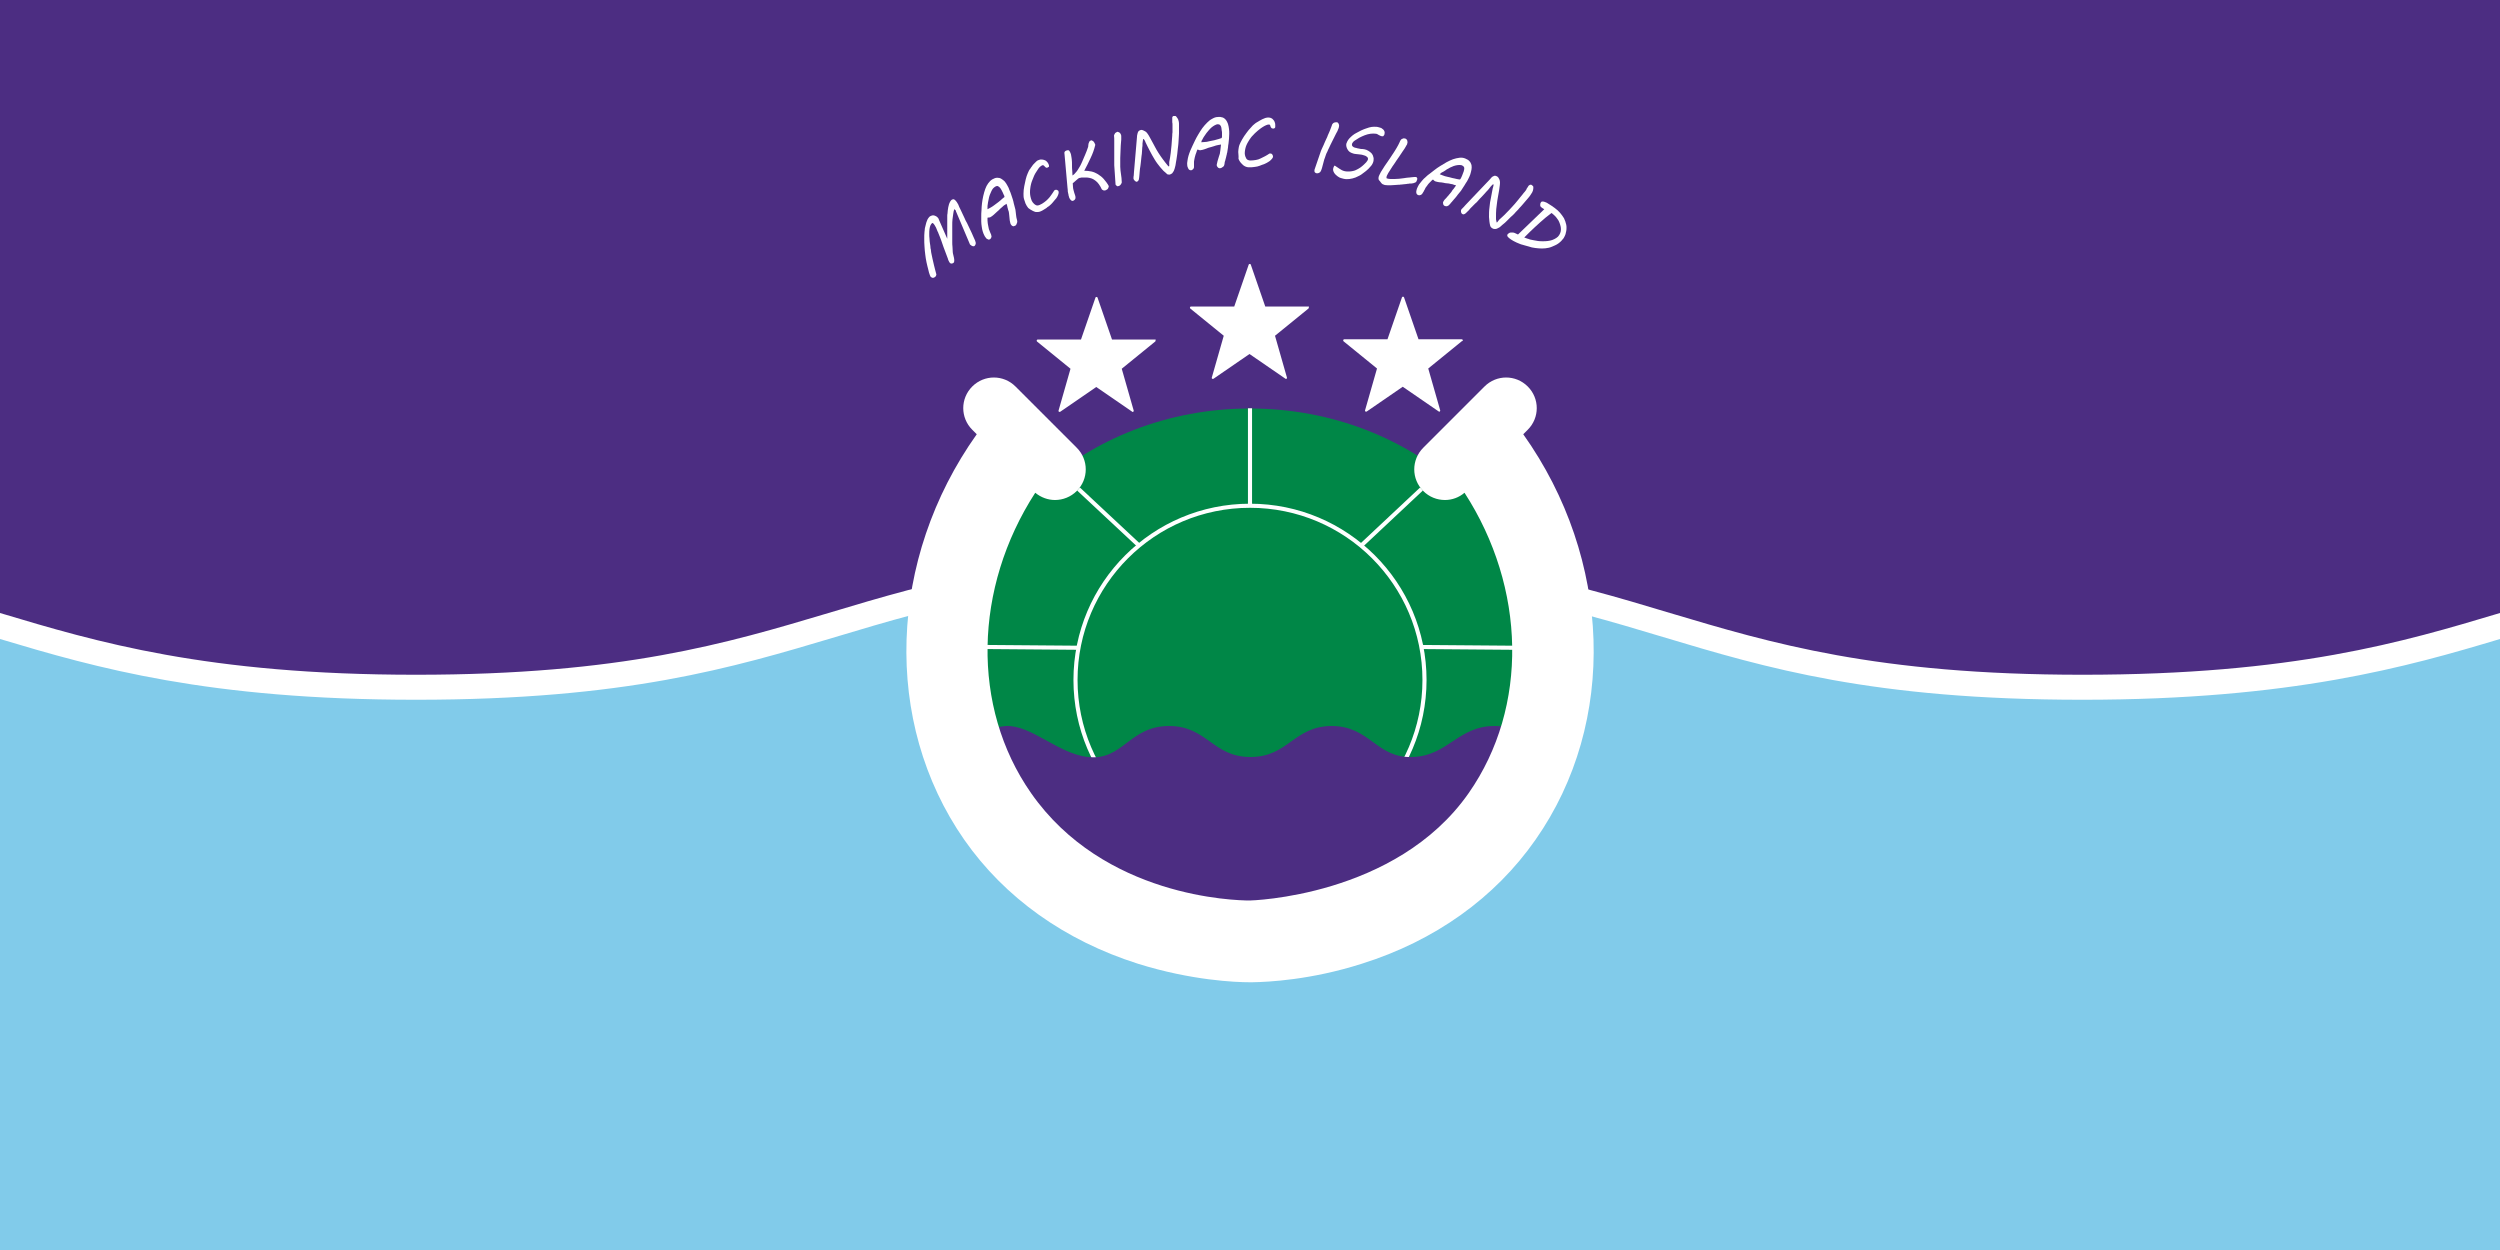
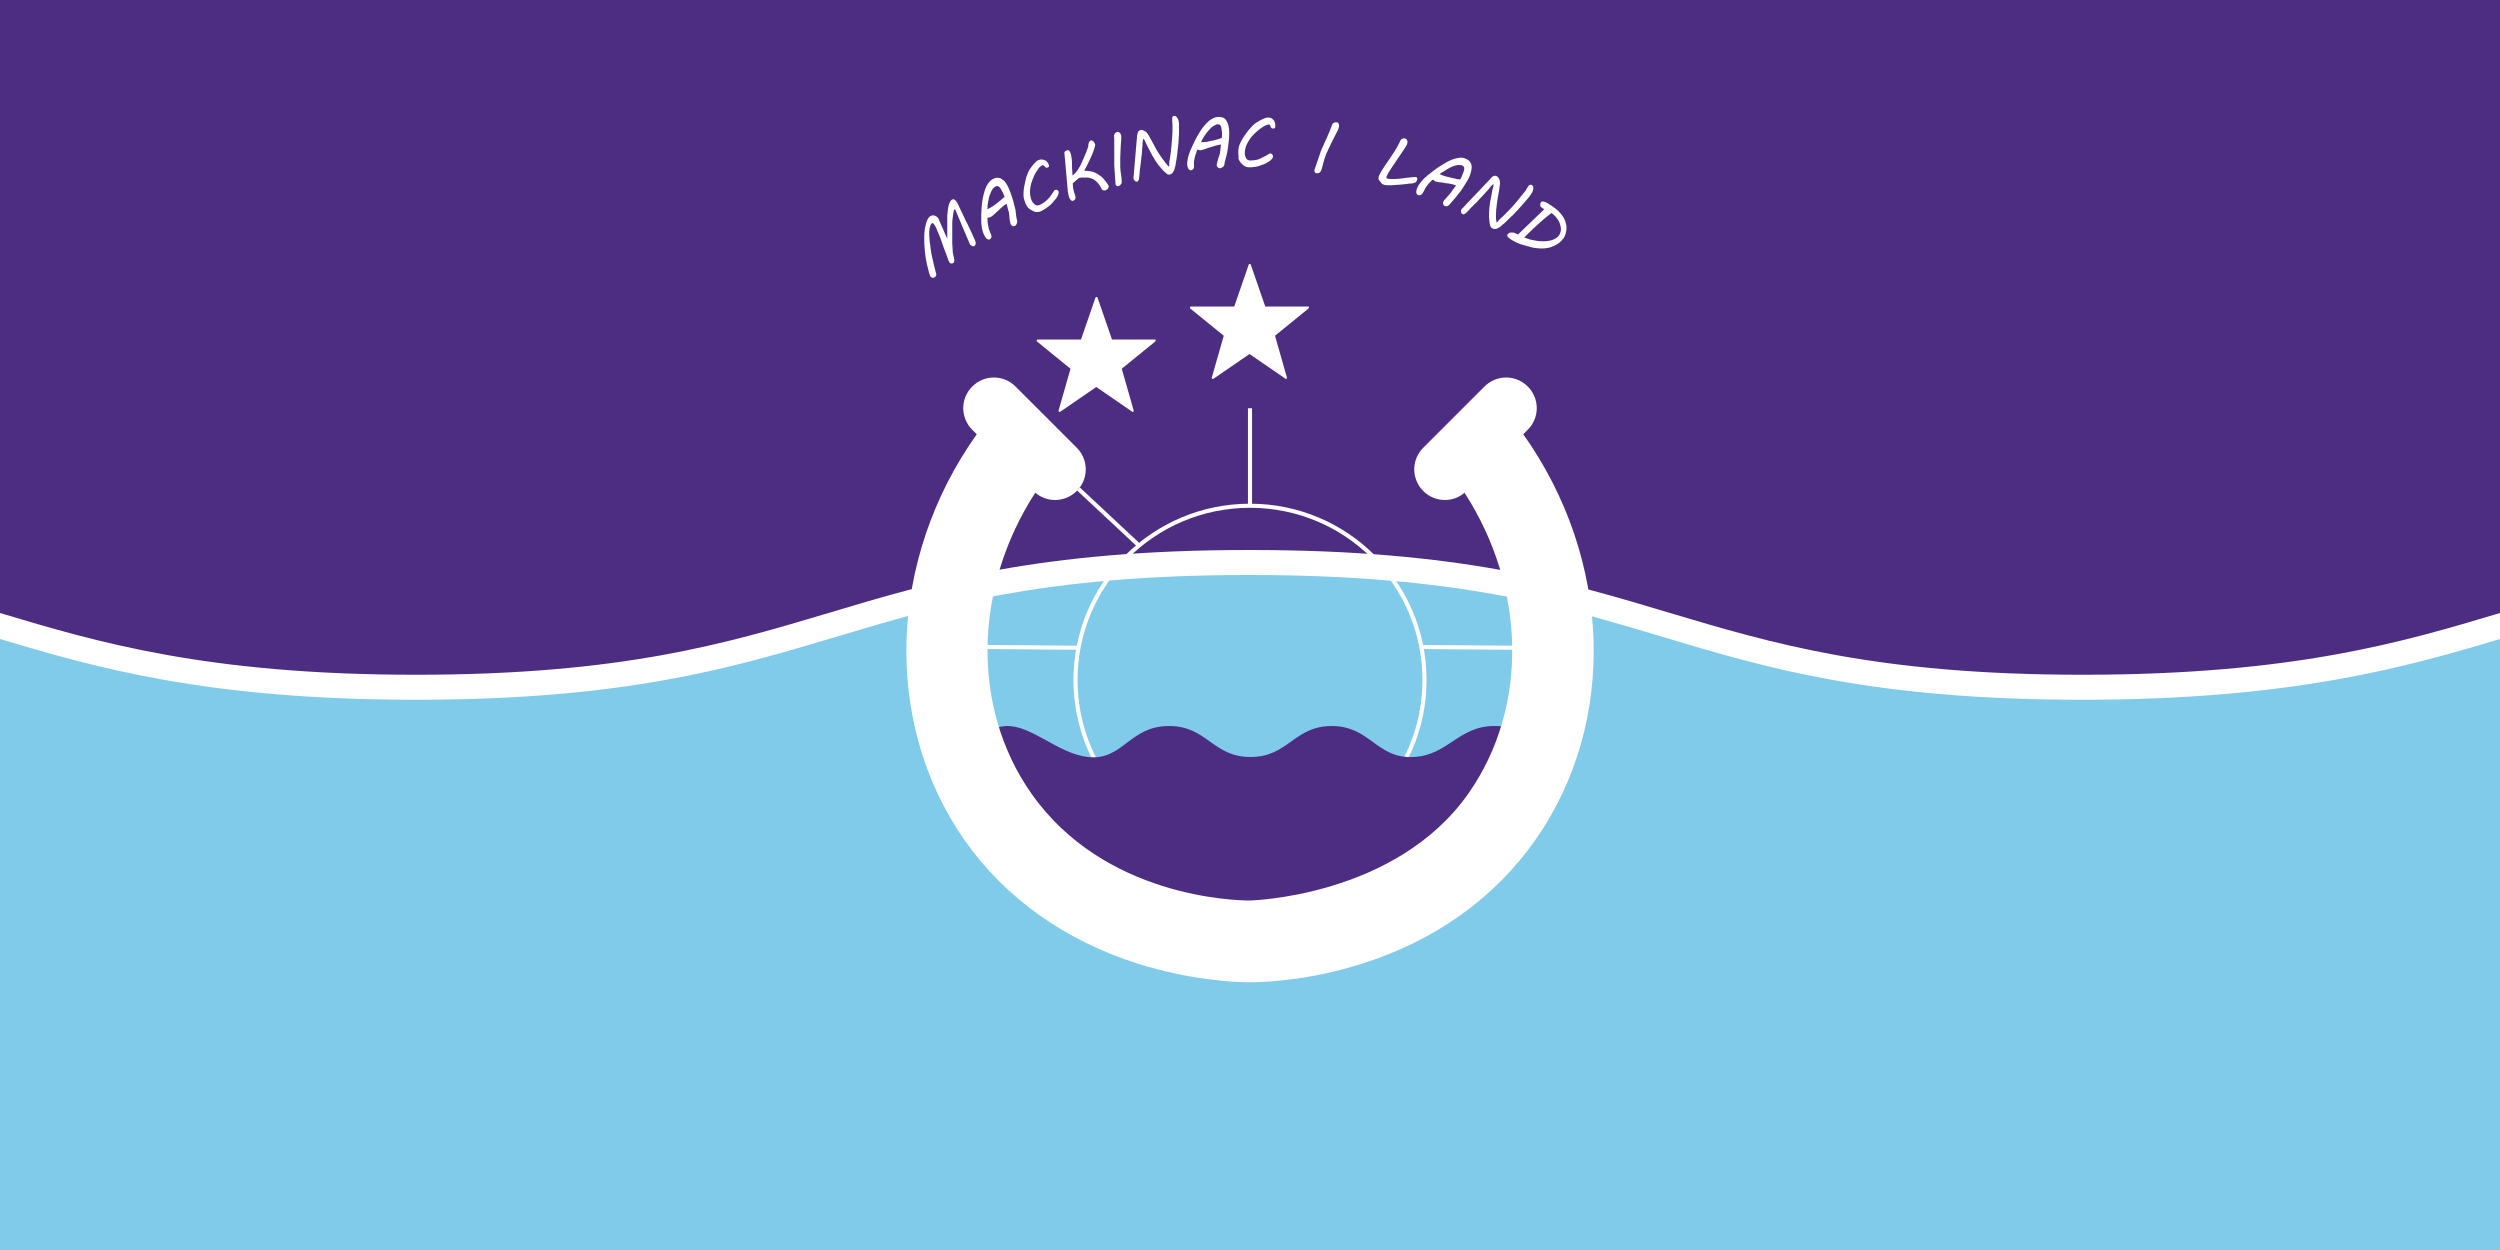
<svg xmlns="http://www.w3.org/2000/svg" version="1.1" id="Layer_1" x="0px" y="0px" viewBox="0 0 1000 500" style="enable-background:new 0 0 1000 500;" xml:space="preserve">
  <style type="text/css">
	.st0{fill:#4C2D82;}
	.st1{fill:#81CBEA;}
	.st2{fill:#FFFFFF;}
	.st3{fill:#008747;}
	.st4{fill:none;stroke:#FFFFFF;stroke-width:1.641;stroke-miterlimit:10;}
</style>
  <rect class="st0" width="1000" height="500" />
  <path class="st1" d="M1000,249.9c-40.9,12.3-83.8,25-167,25S707.6,262.2,666.6,250c-41-12.3-83.3-25-166.6-25l0,0  c-0.1,0-0.2,0-0.3,0l0,0l0,0c-0.1,0-0.2,0-0.3,0l0,0c-83.3,0-125.6,12.7-166.6,25c-40.9,12.3-83.2,24.9-166.4,24.9S41,262.2,0,250  v250h1000C1000,500,1000.1,249.9,1000,249.9z" />
  <path class="st2" d="M1000,245.2c-38.7,11.6-82.6,24.7-167,24.7c-82.5,0-124.4-12.6-165-24.7c-41.2-12.4-84-25.2-168-25.2h-0.3h-0.3  c-84,0-126.7,12.8-168,25.2c-40.6,12.1-82.5,24.7-165,24.7c-83.8,0-127.7-13.1-166.4-24.7v10.4c38.7,11.6,83.2,24.3,166.4,24.3  c83.9,0,126.6-12.8,167.8-25.1c40.6-12.2,82.6-24.8,165.2-24.8h0.3h0.3c82.5,0,124.6,12.6,165.2,24.8  c41.3,12.4,83.9,25.1,167.8,25.1c83.7,0,130-13.2,167-24.3V245.2z" />
  <g>
    <g>
      <g>
        <g>
-           <ellipse class="st3" cx="500" cy="272" rx="119" ry="108.6" />
          <ellipse class="st4" cx="500" cy="272" rx="69.8" ry="69.7" />
          <line class="st4" x1="394.8" y1="258.8" x2="431.4" y2="259.1" />
          <line class="st4" x1="568.6" y1="258.8" x2="605.3" y2="259.1" />
          <line class="st4" x1="455.6" y1="218.2" x2="431.4" y2="195.6" />
-           <line class="st4" x1="544.5" y1="218.2" x2="568.6" y2="195.6" />
          <line class="st4" x1="500" y1="202.3" x2="500" y2="163.3" />
        </g>
        <path class="st0" d="M489.1,370.4c3.8-2,7.6-4.2,11.2-6.7c3.9,2.6,7.9,5,12,7.1c45.7-3.5,85.8-32.3,105-73.4     c-4.4-3.2-11.1-7-19.3-7c-14.7-0.1-18.7,11.8-32.7,12.4c-14.8,0.7-17.1-12.4-32.7-12.4c-15.1,0.1-17.3,12.4-32.4,12.4     s-17.3-12.3-32.4-12.4c-16.2-0.1-18.5,14-32.7,12.4c-12-1.4-22.5-12.8-32.7-12.4c-4.4,0.2-13.9,3.7-15.5,4.6     C405.5,336.6,444.6,365.4,489.1,370.4z" />
        <path class="st2" d="M609.3,173.7l1.8-1.8c4.8-4.8,4.8-12.5,0-17.3s-12.5-4.8-17.3,0l-24.5,24.5c-4.8,4.8-4.8,12.5,0,17.3     c2.4,2.4,5.5,3.6,8.7,3.6c2.8,0,5.6-1,7.8-2.9c24.6,38,25.7,85.7,1.7,120.1c-29.1,41.7-87.6,43-87.6,43c-6,0-58.4-1.3-87.5-43     c-24-34.4-22.9-82.1,1.7-120.1c2.3,1.9,5.1,2.9,7.9,2.9c3.1,0,6.3-1.2,8.7-3.6c4.8-4.8,4.8-12.5,0-17.3l-24.5-24.5     c-4.8-4.8-12.5-4.8-17.3,0s-4.8,12.5,0,17.3l1.8,1.8c-35.4,49.8-37.8,115.1-5,162.2c16.2,23.2,40.2,40.3,69.5,49.6     c21.4,6.7,39.2,7.4,44.5,7.4l0,0h0.1c0.1,0,0.1,0,0.2,0l0,0l0,0l0,0h0.1h0.9l0,0c6.2-0.1,23.3-0.9,43.7-7.4     c29.3-9.2,53.3-26.4,69.5-49.6C647.2,288.8,644.7,223.5,609.3,173.7z" />
      </g>
      <path class="st2" d="M462.1,135.8h-17.3L439,119c-0.1-0.3-0.7-0.3-0.8,0l-5.8,16.8h-17.3c-0.2,0-0.3,0.1-0.4,0.3s0,0.3,0.1,0.5    l13.4,10.9l-4.8,16.8c0,0.2,0,0.3,0.2,0.4c0.1,0.1,0.3,0.1,0.5,0l14.4-9.9l14.4,9.9c0.1,0,0.2,0.1,0.2,0.1c0.1,0,0.2,0,0.2-0.1    c0.1-0.1,0.2-0.3,0.2-0.4l-4.8-16.8l13.4-10.9c0.1-0.1,0.2-0.3,0.1-0.5C462.4,135.9,462.3,135.8,462.1,135.8z" />
      <path class="st2" d="M523.4,122.6h-17.3l-5.8-16.8c-0.1-0.3-0.7-0.3-0.8,0l-5.8,16.8h-17.3c-0.2,0-0.3,0.1-0.4,0.3    c-0.1,0.2,0,0.3,0.1,0.5l13.4,10.9l-4.8,16.8c0,0.2,0,0.3,0.2,0.4c0.1,0.1,0.3,0.1,0.5,0l14.4-9.9l14.4,9.9c0.1,0,0.2,0.1,0.2,0.1    c0.1,0,0.2,0,0.2-0.1c0.1-0.1,0.2-0.3,0.2-0.4l-4.8-16.8l13.4-10.9c0.1-0.1,0.2-0.3,0.1-0.5C523.7,122.7,523.6,122.6,523.4,122.6z    " />
-       <path class="st2" d="M585.1,136c-0.1-0.2-0.2-0.3-0.4-0.3h-17.3l-5.8-16.8c-0.1-0.3-0.7-0.3-0.8,0l-5.8,16.8h-17.3    c-0.2,0-0.3,0.1-0.4,0.3c-0.1,0.2,0,0.3,0.1,0.5l13.4,10.9l-4.8,16.8c0,0.2,0,0.3,0.2,0.4c0.1,0.1,0.3,0.1,0.5,0l14.4-9.9    l14.4,9.9c0.1,0,0.2,0.1,0.2,0.1c0.1,0,0.2,0,0.2-0.1c0.1-0.1,0.2-0.3,0.2-0.4l-4.8-16.8l13.4-10.9    C585.1,136.4,585.2,136.2,585.1,136z" />
    </g>
    <g>
      <path class="st2" d="M372,110.2c-0.3-0.7-0.5-1.5-0.7-2.4s-0.5-1.8-0.7-2.9c-0.2-1-0.4-2.1-0.5-3.1c-0.1-1.1-0.3-2.2-0.3-3.2    c-0.1-1.1-0.1-2.1-0.1-3.1s0-1.9,0.1-2.8c0-0.2,0.1-0.5,0.1-0.9s0.1-0.7,0.2-1.1s0.2-0.8,0.3-1.2c0.1-0.4,0.2-0.8,0.4-1.2    c0.1-0.4,0.3-0.7,0.5-1s0.4-0.5,0.6-0.7c0.3-0.2,0.6-0.3,0.9-0.4s0.6-0.1,0.9,0s0.6,0.2,0.9,0.4c0.3,0.2,0.5,0.4,0.7,0.7    c0.1,0.1,0.2,0.3,0.2,0.4s0.1,0.3,0.2,0.5l3.2,7.3c0-0.3,0-0.6,0-1.1c0-0.4,0-0.9,0-1.5s0-1.1,0-1.7s0-1.2,0-1.7    c0-0.6,0-1.1,0-1.6s0-0.9,0-1.1v-0.4c0-0.3,0-0.6,0.1-1c0-0.4,0.1-0.8,0.1-1.2c0.1-0.4,0.1-0.9,0.2-1.3s0.2-0.9,0.3-1.2    c0.1-0.4,0.3-0.7,0.5-1.1c0.2-0.3,0.4-0.6,0.6-0.7s0.4-0.2,0.5-0.2c0.2,0,0.4,0,0.5,0.1c0.2,0.1,0.3,0.2,0.5,0.4    c0.2,0.2,0.3,0.4,0.5,0.6c0.2,0.3,0.4,0.7,0.6,1c0.2,0.4,0.3,0.7,0.4,1c0.1,0.2,0.3,0.6,0.5,1s0.5,1,0.7,1.5    c0.3,0.6,0.6,1.2,0.9,1.9c0.3,0.7,0.6,1.4,1,2c0.3,0.7,0.7,1.4,1,2.1s0.6,1.3,0.9,1.9s0.5,1.1,0.7,1.6s0.4,0.8,0.5,1.1    c0.1,0.1,0.1,0.3,0.2,0.5s0.1,0.5,0.2,0.7c0,0.2,0,0.5-0.1,0.7s-0.2,0.4-0.4,0.6c-0.1,0.1-0.3,0.1-0.4,0.1c-0.2,0-0.3,0-0.5-0.1    s-0.3-0.1-0.5-0.3c-0.1-0.1-0.3-0.2-0.4-0.3l-5.5-13c-0.1-0.1-0.1-0.2-0.1-0.3c0-0.1-0.1-0.2-0.1-0.3c-0.1-0.1-0.1-0.2-0.2-0.2    c-0.1-0.1-0.1-0.1-0.2-0.2s-0.1-0.1-0.2-0.1c-0.2,0.5-0.3,1.1-0.4,1.8c-0.1,0.7-0.2,1.4-0.3,2.2c-0.1,0.8-0.1,1.6-0.1,2.4    s0,1.7,0,2.5c0,0.6,0,1.3,0,2s0,1.4,0,2.1s0,1.4,0.1,2.1c0,0.7,0.1,1.4,0.1,2c0,0.3,0.1,0.7,0.2,1.1s0.2,0.9,0.3,1.3    c0.1,0.4,0.1,0.8,0.1,1.2c0,0.4-0.1,0.6-0.4,0.8c-0.2,0.1-0.3,0.2-0.5,0.2s-0.3,0-0.4,0s-0.3-0.1-0.4-0.2s-0.2-0.2-0.3-0.4    c-0.1-0.2-0.2-0.4-0.3-0.6c-0.1-0.2-0.2-0.4-0.2-0.6c-0.3-0.8-0.6-1.6-0.9-2.4s-0.6-1.6-0.9-2.4s-0.6-1.7-0.9-2.6    s-0.7-1.8-1.1-2.8c-0.1-0.3-0.2-0.6-0.4-0.9c-0.1-0.3-0.3-0.7-0.4-1s-0.3-0.7-0.5-1s-0.3-0.6-0.5-0.8c-0.1-0.2-0.3-0.3-0.4-0.4    s-0.2-0.1-0.3-0.1c-0.3,0.2-0.5,0.5-0.7,0.9s-0.3,0.9-0.4,1.5s-0.1,1.2-0.1,1.9c0,0.7,0,1.3,0.1,2c0,0.7,0.1,1.3,0.2,2    c0.1,0.6,0.2,1.2,0.2,1.7c0,0.1,0,0.2,0.1,0.4c0,0.2,0.1,0.4,0.1,0.8c0,0.3,0.1,0.7,0.2,1.2s0.2,1.1,0.4,1.9    c0.2,0.7,0.4,1.6,0.6,2.6s0.6,2.2,0.9,3.5c0.1,0.2,0,0.5-0.1,0.7s-0.2,0.4-0.4,0.5c-0.4,0.3-0.8,0.4-1.1,0.3    c-0.3-0.1-0.6-0.3-0.8-0.6C372.2,110.5,372.1,110.4,372,110.2z" />
      <path class="st2" d="M406,90.3c-0.2,0.1-0.3,0.1-0.5,0.2c-0.2,0-0.3,0-0.5-0.1c-0.1-0.1-0.3-0.1-0.4-0.3c-0.1-0.1-0.2-0.2-0.3-0.4    c-0.1-0.1-0.1-0.3-0.2-0.6c-0.1-0.3-0.1-0.5-0.2-0.9c0-0.3-0.1-0.7-0.1-1c0-0.4-0.1-0.7-0.1-1s-0.1-0.6-0.1-0.9s-0.1-0.5-0.1-0.6    c0-0.2-0.1-0.4-0.2-0.6s-0.1-0.5-0.2-0.8s-0.2-0.6-0.2-0.9c-0.1-0.3-0.2-0.6-0.3-0.9c-0.1,0.1-0.2,0.2-0.4,0.3    c-0.2,0.1-0.3,0.2-0.5,0.3c-0.3,0.2-0.5,0.4-0.7,0.6s-0.5,0.4-0.7,0.6s-0.5,0.4-0.7,0.7c-0.3,0.2-0.5,0.5-0.8,0.7    c-0.4,0.4-0.9,0.8-1.3,1.2c-0.4,0.4-0.9,0.7-1.4,1c-0.2,0.1-0.3,0.1-0.5,0.1s-0.4,0-0.6,0.1c0,0.4,0,0.7,0,1.1s0.1,0.8,0.1,1.1    c0.1,0.4,0.1,0.8,0.2,1.1c0.1,0.4,0.1,0.7,0.2,1c0,0.2,0.1,0.4,0.2,0.6s0.2,0.5,0.3,0.8c0.1,0.3,0.2,0.5,0.3,0.7    c0.1,0.2,0.2,0.4,0.2,0.6c0,0.1,0.1,0.3,0.1,0.4c0,0.2,0,0.3-0.1,0.5s-0.1,0.3-0.2,0.4s-0.2,0.2-0.3,0.3c-0.2,0.1-0.5,0.2-0.7,0.1    s-0.4-0.2-0.6-0.3c-0.2-0.2-0.4-0.3-0.5-0.6c-0.2-0.2-0.3-0.4-0.4-0.6c-0.3-0.5-0.5-1.1-0.7-1.7s-0.3-1.2-0.4-1.9    s-0.2-1.4-0.2-2.1s0-1.4,0-2.2c0-0.6,0-1.4,0.1-2.3c0-0.9,0.1-1.8,0.2-2.8s0.3-1.9,0.5-2.9s0.5-1.9,0.8-2.8s0.7-1.6,1.2-2.3    c0.5-0.7,1-1.2,1.7-1.6s1.3-0.6,1.9-0.6s1.1,0.1,1.6,0.4s1,0.7,1.4,1.1c0.4,0.5,0.8,1.1,1.1,1.7c0.3,0.5,0.6,1.1,0.8,1.8    c0.3,0.6,0.5,1.2,0.7,1.8c0.2,0.6,0.4,1.2,0.6,1.8c0.2,0.6,0.3,1.1,0.4,1.6l0.5,1.9c0,0.1,0,0.2,0.1,0.3c0,0.2,0.1,0.4,0.1,0.6    s0.1,0.5,0.1,0.8s0.1,0.6,0.1,0.9s0.1,0.5,0.1,0.8c0,0.2,0.1,0.4,0.1,0.6l0,0c0.1,0.2,0.1,0.5,0.2,0.8s0.1,0.5,0.1,0.7    s-0.1,0.5-0.2,0.7C406.5,90,406.3,90.2,406,90.3z M398.2,74.6c-0.4,0.2-0.7,0.5-1,0.8c-0.3,0.4-0.5,0.7-0.7,1.2    c-0.2,0.4-0.4,0.9-0.6,1.4s-0.3,1-0.4,1.5s-0.2,1-0.3,1.5c-0.1,0.5-0.1,0.9-0.2,1.4c0,0.1,0,0.2,0,0.3c0,0.1,0,0.2,0,0.3    c0,0.1,0,0.3,0,0.4s0,0.2,0,0.3l1.3-0.7c0.5-0.3,1-0.6,1.5-1c0.6-0.4,1.1-0.8,1.6-1.2c0.5-0.4,1-0.8,1.4-1.2    c0.4-0.4,0.8-0.6,1-0.8c0-0.1-0.1-0.3-0.1-0.5c-0.1-0.2-0.2-0.4-0.3-0.6c-0.1-0.2-0.2-0.5-0.3-0.7c-0.1-0.3-0.3-0.5-0.4-0.8    c-0.1-0.2-0.3-0.5-0.4-0.7c-0.2-0.3-0.4-0.5-0.6-0.7s-0.5-0.3-0.7-0.4C398.8,74.4,398.5,74.4,398.2,74.6z" />
      <path class="st2" d="M410.2,81.4c-0.2-0.5-0.4-1.1-0.6-1.8c-0.2-0.7-0.2-1.4-0.2-2.1c0-1,0.1-2,0.3-3c0.2-1,0.4-1.9,0.6-2.8    s0.5-1.7,0.8-2.4c0.3-0.7,0.6-1.4,1-1.8l0,0c0.2-0.3,0.4-0.7,0.7-1c0.2-0.4,0.5-0.7,0.8-1s0.6-0.6,0.9-0.9s0.6-0.5,1-0.6    c0.4-0.2,0.7-0.2,1.1-0.2s0.8,0.1,1.1,0.2c0.4,0.1,0.7,0.3,1,0.6s0.5,0.6,0.7,1c0.1,0.3,0.2,0.5,0.2,0.6c0,0.2,0,0.3,0,0.4    s-0.1,0.2-0.2,0.2c-0.1,0.1-0.2,0.1-0.3,0.2c-0.2,0.1-0.4,0.1-0.5,0.1s-0.3-0.1-0.4-0.2s-0.2-0.2-0.3-0.3    c-0.1-0.1-0.2-0.2-0.3-0.3c-0.1-0.1-0.2-0.2-0.3-0.2c-0.1,0-0.2,0-0.4,0c-0.3,0.2-0.7,0.4-1,0.7c-0.3,0.3-0.6,0.7-0.9,1.2    c-0.3,0.4-0.6,0.9-0.9,1.4s-0.5,1-0.7,1.5s-0.4,1-0.6,1.5s-0.3,0.9-0.4,1.3c-0.1,0.6-0.3,1.2-0.3,1.7c-0.1,0.6-0.1,1.1-0.1,1.7    s0.1,1.1,0.2,1.6s0.3,1.1,0.5,1.6c0.2,0.4,0.4,0.7,0.7,1c0.3,0.3,0.5,0.5,0.7,0.6c0.3,0.2,0.6,0.3,0.8,0.3c0.3,0,0.6-0.1,0.9-0.2    c0.7-0.3,1.4-0.7,1.9-1.1c0.6-0.4,1.1-0.9,1.5-1.3c0.5-0.5,0.9-1,1.3-1.6s0.8-1.1,1.2-1.8L422,76c0.1,0,0.2-0.1,0.4-0.1    c0.1,0,0.3,0,0.4,0.1s0.3,0.1,0.4,0.2s0.2,0.2,0.2,0.3c0.1,0.3,0.1,0.6,0,1s-0.3,0.8-0.5,1.2c-0.2,0.4-0.5,0.8-0.9,1.2    c-0.3,0.4-0.7,0.8-1,1.2s-0.7,0.7-1,1s-0.6,0.5-0.8,0.6c-0.2,0.1-0.3,0.2-0.5,0.4s-0.3,0.2-0.6,0.4c-0.2,0.1-0.5,0.3-0.8,0.5    s-0.7,0.4-1.2,0.6c-0.3,0.1-0.6,0.2-0.9,0.2s-0.6,0-0.8,0c-0.3,0-0.5-0.1-0.7-0.2s-0.4-0.2-0.5-0.2c-0.8-0.4-1.4-0.8-1.9-1.2    C410.9,82.7,410.5,82.1,410.2,81.4z" />
      <path class="st2" d="M426.6,60.2c0.2-0.1,0.4-0.1,0.6-0.1s0.3,0,0.4,0.1s0.2,0.2,0.3,0.4s0.2,0.4,0.3,0.6c0.1,0.2,0.1,0.4,0.2,0.6    c0,0.2,0.1,0.4,0.1,0.6c0,0.2,0.1,0.4,0.1,0.6c0,0.2,0.1,0.5,0.1,0.7c0.1,0.8,0.1,1.5,0.1,2.3s0,1.6,0.1,2.4l0.1,1.8    c0.5-0.3,0.9-0.7,1.2-1.1c0.4-0.4,0.7-0.8,1-1.3s0.6-1,0.9-1.5s0.5-1.1,0.8-1.7c0.4-0.9,0.8-1.8,1.2-2.8c0.4-1,0.8-1.9,1.1-2.9    c0.1-0.2,0.1-0.4,0.1-0.6c0-0.3,0.1-0.5,0.1-0.8c0.1-0.3,0.2-0.5,0.3-0.8c0.1-0.2,0.3-0.4,0.6-0.5c0.2-0.1,0.4-0.1,0.5,0    c0.2,0.1,0.3,0.2,0.5,0.3c0.1,0.1,0.3,0.3,0.4,0.5s0.2,0.4,0.3,0.6c0.1,0.2,0.1,0.3,0.1,0.4c-0.2,0.9-0.5,1.8-0.8,2.7    s-0.7,1.7-1.1,2.6c-0.4,0.8-0.8,1.7-1.2,2.5c-0.4,0.8-0.9,1.7-1.3,2.5c1,0,2,0.1,2.9,0.3c0.9,0.2,1.8,0.6,2.6,1.1s1.6,1.1,2.3,1.9    c0.7,0.8,1.4,1.7,2,2.8c0,0.2,0,0.4-0.1,0.5c0,0.2-0.1,0.3-0.2,0.5s-0.2,0.3-0.4,0.4c-0.1,0.1-0.3,0.2-0.5,0.3    c-0.3,0.1-0.6,0.1-0.8,0.1c-0.2-0.1-0.4-0.2-0.6-0.3s-0.3-0.4-0.4-0.6s-0.2-0.4-0.3-0.6l-0.2-0.3c-0.3-0.6-0.7-1-1.1-1.5    c-0.4-0.4-0.9-0.8-1.4-1.1c-0.5-0.3-1-0.5-1.5-0.6s-1-0.2-1.4-0.2h-0.4c-0.2,0-0.4,0-0.6,0s-0.4,0-0.7,0c-0.2,0-0.4,0-0.7,0.1    c-0.2,0-0.4,0.1-0.5,0.1s-0.2,0.1-0.5,0.3c-0.2,0.2-0.5,0.4-0.7,0.6c-0.3,0.2-0.5,0.5-0.8,0.7s-0.4,0.4-0.6,0.5l0.1,1.5    c0,0.4,0.1,0.8,0.2,1.2c0.1,0.4,0.2,0.7,0.3,1.1c0.1,0.3,0.2,0.6,0.3,0.9c0.1,0.3,0.2,0.6,0.2,0.9s0,0.6-0.2,0.8    c-0.1,0.3-0.4,0.4-0.7,0.6c-0.2,0.1-0.4,0.1-0.6,0s-0.3-0.2-0.5-0.4c-0.1-0.2-0.3-0.4-0.4-0.6s-0.2-0.4-0.2-0.6    c-0.1-0.2-0.2-0.5-0.2-0.8c-0.1-0.3-0.1-0.6-0.2-0.9s-0.1-0.6-0.1-1c0-0.3-0.1-0.6-0.1-0.9l-1.2-13.5    C425.6,60.9,425.9,60.4,426.6,60.2z" />
      <path class="st2" d="M445.7,66.1c0-0.4,0-0.8,0-1.3s0-0.9,0-1.4s0-1,0-1.5s0-1,0-1.5s0-0.9,0-1.3c0-0.4,0-0.7,0-1    c0-0.6,0-1.3,0-1.9c0-0.6,0-1.3-0.1-2c0.1-0.4,0.3-0.7,0.5-1c0.3-0.2,0.6-0.4,0.9-0.5c0.3,0.1,0.6,0.2,0.9,0.4    c0.2,0.2,0.4,0.5,0.5,0.8c0.1,0.2,0.1,0.5,0.1,0.8s0,0.7,0,1.1c0,0.4-0.1,0.8-0.1,1.2s-0.1,0.9-0.1,1.3c0,0.8-0.1,1.6-0.1,2.4    c0,0.8-0.1,1.7-0.1,2.5c0,0.2,0,0.5,0,0.7c0,0.2,0,0.5,0,0.8s0,0.6,0,0.9s0,0.7,0,1.1c0,0.5,0.1,1,0.1,1.5c0.1,0.5,0.1,1,0.2,1.5    s0.1,1,0.2,1.5c0,0.5,0.1,1.1,0.1,1.6c0,0.2,0,0.4-0.1,0.5c-0.1,0.2-0.2,0.3-0.3,0.5c-0.1,0.1-0.2,0.3-0.4,0.4    c-0.1,0.1-0.3,0.2-0.4,0.2s-0.3,0.1-0.4,0.1s-0.3,0-0.3-0.1c-0.1-0.1-0.3-0.2-0.4-0.3c-0.1-0.1-0.2-0.3-0.2-0.4v-0.1v-0.1    L445.7,66.1z" />
      <path class="st2" d="M454.8,54.7c0-0.2,0-0.5,0.1-0.8s0.1-0.6,0.2-0.8c0.1-0.3,0.2-0.5,0.4-0.7c0.2-0.2,0.5-0.3,0.8-0.4    c0.3-0.1,0.6,0,0.9,0.1s0.5,0.3,0.8,0.4c0.3,0.1,0.6,0.4,0.9,0.8c0.3,0.4,0.7,1,1,1.6c0.4,0.7,0.8,1.4,1.2,2.2    c0.4,0.8,0.9,1.7,1.4,2.6c0.5,0.9,1.1,1.8,1.7,2.7s1.3,1.8,2,2.7c0.1,0.1,0.2,0.3,0.4,0.5c0.1,0.2,0.3,0.3,0.4,0.5    s0.3,0.3,0.4,0.4s0.2,0.1,0.2,0.1s0-0.1,0.1-0.2c0-0.1,0-0.3,0-0.5s0-0.4,0-0.6s0-0.4,0-0.5c0.1-0.5,0.2-1,0.3-1.6    c0.1-0.6,0.2-1.3,0.3-2.1c0.1-0.8,0.2-1.8,0.3-2.9c0.1-1.1,0.2-2.5,0.3-4c0-0.4,0-0.8,0.1-1.3c0-0.5,0-1,0-1.4c0-0.5,0-1,0-1.4    c0-0.5,0-0.9-0.1-1.2c0-0.1,0-0.2,0-0.3s0-0.3,0-0.5s0-0.4,0-0.6c0-0.2,0-0.4,0-0.5c0-0.2,0.1-0.3,0.2-0.4    c0.1-0.1,0.2-0.2,0.3-0.2c0.1,0,0.3,0,0.5,0s0.4,0,0.5,0.1c0.2,0.2,0.4,0.5,0.6,0.8s0.4,0.7,0.5,1.3c0.1,0.4,0.1,0.8,0.1,1.3    s0,1.1,0,1.7c0,0.6,0,1.2,0,1.8s-0.1,1.2-0.1,1.8s-0.1,1.1-0.1,1.6s-0.1,0.9-0.1,1.2c-0.1,0.6-0.1,1.1-0.2,1.7    c-0.1,0.6-0.1,1.2-0.2,1.9s-0.2,1.4-0.3,2.1c-0.1,0.7-0.3,1.5-0.4,2.4c-0.1,0.4-0.2,0.8-0.3,1.2c-0.1,0.4-0.3,0.8-0.4,1.1    c-0.2,0.3-0.4,0.6-0.6,0.9c-0.3,0.2-0.6,0.4-0.9,0.5c-0.2,0-0.4,0.1-0.7,0c-0.2,0-0.5-0.1-0.6-0.3c-0.9-0.7-1.8-1.6-2.6-2.6    c-0.8-1-1.6-2-2.3-3.2c-0.7-1.1-1.3-2.3-1.9-3.4c-0.6-1.2-1.2-2.3-1.7-3.4l-0.1-0.3c-0.1-0.1-0.1-0.2-0.2-0.4    c-0.1-0.1-0.1-0.2-0.2-0.3s-0.1-0.2-0.2-0.2c-0.1-0.1-0.1-0.1-0.2-0.1s-0.1,0.1-0.1,0.3s-0.1,0.5-0.1,0.7s-0.1,0.5-0.1,0.8    s0,0.4,0,0.5c0,0.3,0,0.6-0.1,1.1c0,0.5-0.1,1-0.1,1.6s-0.1,1.2-0.2,1.9s-0.1,1.3-0.2,1.9s-0.1,1.2-0.2,1.7s-0.1,1-0.2,1.3    c0,0.3-0.1,0.6-0.1,1s-0.1,0.8-0.1,1.2c0,0.4-0.1,0.8-0.1,1.1c0,0.3-0.1,0.6-0.1,0.7c0,0.4-0.2,0.7-0.3,0.9    c-0.2,0.2-0.4,0.4-0.6,0.4c-0.1,0-0.3,0-0.4-0.1c-0.2-0.1-0.3-0.2-0.4-0.3c-0.1-0.1-0.2-0.2-0.3-0.4c-0.1-0.1-0.2-0.3-0.2-0.4    s0-0.2,0-0.4c0-0.2,0-0.5,0.1-0.9l0.1-1.5L454.8,54.7z" />
      <path class="st2" d="M488,67.3c-0.2,0-0.4,0-0.5-0.1c-0.2-0.1-0.3-0.1-0.4-0.3c-0.1-0.1-0.2-0.2-0.3-0.4c-0.1-0.2-0.1-0.3-0.1-0.5    c0-0.1,0-0.3,0.1-0.6c0.1-0.3,0.1-0.5,0.2-0.9s0.2-0.7,0.3-1c0.1-0.3,0.2-0.7,0.3-1c0.1-0.3,0.2-0.6,0.3-0.9    c0.1-0.3,0.1-0.5,0.1-0.6c0-0.2,0.1-0.4,0.1-0.6c0-0.2,0.1-0.5,0.1-0.8s0.1-0.6,0.1-0.9c0-0.3,0.1-0.6,0.1-0.9    c-0.1,0-0.3,0.1-0.5,0.1s-0.4,0.1-0.6,0.1c-0.3,0.1-0.6,0.1-0.9,0.2c-0.3,0.1-0.6,0.2-0.9,0.3s-0.6,0.2-1,0.3    c-0.3,0.1-0.7,0.2-1.1,0.3c-0.5,0.2-1.1,0.4-1.6,0.6c-0.5,0.2-1.1,0.3-1.7,0.4c-0.2,0-0.4,0-0.5-0.1c-0.2-0.1-0.4-0.1-0.6-0.2    c-0.2,0.3-0.3,0.6-0.4,1s-0.3,0.7-0.4,1.1c-0.1,0.4-0.2,0.7-0.3,1.1c-0.1,0.4-0.1,0.7-0.2,1c0,0.2-0.1,0.4-0.1,0.7s0,0.5,0,0.8    s0,0.5,0,0.8s0,0.5,0,0.6s-0.1,0.3-0.1,0.4c-0.1,0.1-0.2,0.3-0.3,0.4c-0.1,0.1-0.2,0.2-0.4,0.3c-0.1,0.1-0.3,0.1-0.4,0.1    c-0.3,0-0.5,0-0.7-0.2c-0.2-0.1-0.3-0.3-0.4-0.5s-0.2-0.5-0.3-0.7c-0.1-0.3-0.1-0.5-0.1-0.7c-0.1-0.6,0-1.2,0.1-1.8    c0.1-0.6,0.2-1.3,0.4-1.9c0.2-0.6,0.4-1.3,0.7-2c0.3-0.7,0.6-1.3,0.9-2c0.3-0.6,0.6-1.3,1-2.1s0.8-1.6,1.3-2.4    c0.5-0.8,1-1.7,1.6-2.5s1.2-1.5,1.9-2.2c0.7-0.7,1.3-1.2,2.1-1.6c0.7-0.4,1.4-0.7,2.2-0.7c0.8-0.1,1.4,0,2,0.2    c0.5,0.2,1,0.6,1.3,1s0.6,1,0.8,1.6c0.2,0.6,0.3,1.3,0.4,2c0.1,0.6,0.1,1.3,0.1,1.9c0,0.7-0.1,1.3-0.1,2c-0.1,0.6-0.1,1.3-0.2,1.9    c-0.1,0.6-0.2,1.1-0.2,1.6l-0.3,1.9c0,0.1,0,0.2-0.1,0.3c0,0.2-0.1,0.4-0.1,0.6c-0.1,0.2-0.1,0.5-0.2,0.8s-0.1,0.6-0.2,0.8    s-0.1,0.5-0.2,0.8c-0.1,0.2-0.1,0.4-0.2,0.6l0,0c0,0.2-0.1,0.5-0.1,0.8c-0.1,0.3-0.1,0.5-0.2,0.7s-0.3,0.4-0.5,0.5    C488.6,67.2,488.3,67.3,488,67.3z M487.1,49.7c-0.4,0-0.8,0.2-1.2,0.4c-0.4,0.2-0.8,0.5-1.2,0.8c-0.4,0.3-0.7,0.7-1.1,1.1    c-0.3,0.4-0.7,0.8-1,1.2s-0.6,0.8-0.9,1.3c-0.3,0.4-0.5,0.8-0.7,1.2c0,0.1-0.1,0.1-0.1,0.2c-0.1,0.1-0.1,0.2-0.2,0.3    s-0.1,0.2-0.1,0.4c0,0.1-0.1,0.2-0.1,0.3l1.4-0.1c0.5,0,1.1-0.1,1.8-0.3c0.7-0.1,1.3-0.3,2-0.4c0.6-0.2,1.2-0.3,1.8-0.5    c0.5-0.2,0.9-0.3,1.2-0.4c0-0.1,0-0.3,0.1-0.5c0-0.2,0-0.4,0-0.7s0-0.5,0-0.8s0-0.6-0.1-0.9c0-0.2-0.1-0.5-0.1-0.8    s-0.1-0.6-0.2-0.9c-0.1-0.3-0.3-0.5-0.5-0.7C487.7,49.8,487.5,49.7,487.1,49.7z" />
      <path class="st2" d="M495.3,60.8c0-0.5,0.1-1.2,0.2-1.8c0.1-0.7,0.4-1.4,0.7-2c0.4-0.9,1-1.8,1.5-2.6c0.6-0.8,1.1-1.6,1.7-2.3    s1.2-1.3,1.7-1.9c0.6-0.5,1.1-1,1.7-1.3l0,0c0.3-0.2,0.7-0.4,1-0.6c0.4-0.2,0.7-0.4,1.1-0.6c0.4-0.2,0.8-0.3,1.2-0.5    c0.4-0.1,0.8-0.2,1.2-0.2c0.4,0,0.8,0.1,1.1,0.2c0.4,0.2,0.7,0.4,0.9,0.7c0.3,0.3,0.5,0.6,0.6,1c0.2,0.4,0.2,0.8,0.2,1.2    c0,0.3,0,0.5,0,0.7s-0.1,0.3-0.2,0.4c-0.1,0.1-0.2,0.1-0.3,0.2c-0.1,0-0.2,0-0.4,0c-0.2,0-0.4,0-0.5-0.1s-0.2-0.2-0.3-0.3    c-0.1-0.1-0.1-0.3-0.2-0.4c0-0.2-0.1-0.3-0.1-0.4c-0.1-0.1-0.1-0.2-0.2-0.3s-0.2-0.1-0.3-0.1c-0.4,0-0.8,0.1-1.2,0.3    c-0.4,0.2-0.9,0.4-1.3,0.7c-0.5,0.3-0.9,0.6-1.4,1s-0.9,0.7-1.3,1.1c-0.4,0.4-0.8,0.7-1.1,1.1c-0.4,0.4-0.7,0.7-0.9,1    c-0.4,0.5-0.7,1-1,1.5s-0.6,1-0.8,1.5c-0.2,0.5-0.4,1-0.5,1.6c-0.1,0.5-0.2,1.1-0.2,1.7c0,0.4,0.1,0.8,0.2,1.2    c0.1,0.3,0.3,0.6,0.4,0.9c0.2,0.3,0.4,0.5,0.7,0.6c0.3,0.1,0.6,0.2,0.9,0.2c0.8,0,1.5-0.1,2.2-0.2s1.3-0.3,1.9-0.6    s1.2-0.6,1.8-0.9c0.6-0.3,1.2-0.7,1.8-1.1h0.4c0.1,0,0.2,0,0.4,0.1c0.1,0.1,0.2,0.1,0.3,0.3c0.1,0.1,0.2,0.2,0.2,0.4    c0.1,0.1,0.1,0.3,0.1,0.4c0,0.3-0.1,0.6-0.4,0.9c-0.2,0.3-0.6,0.6-0.9,0.9c-0.4,0.3-0.8,0.5-1.3,0.8c-0.5,0.2-0.9,0.5-1.4,0.6    c-0.5,0.2-0.9,0.3-1.3,0.5c-0.4,0.1-0.7,0.2-1,0.3c-0.2,0-0.4,0.1-0.6,0.1s-0.4,0.1-0.7,0.1c-0.3,0-0.6,0.1-0.9,0.1    c-0.4,0-0.8,0-1.4,0c-0.3,0-0.6-0.1-0.9-0.2s-0.5-0.2-0.8-0.4c-0.2-0.1-0.4-0.3-0.6-0.5s-0.3-0.3-0.4-0.4c-0.6-0.6-1-1.3-1.2-1.9    C495.5,62.3,495.3,61.6,495.3,60.8z" />
      <path class="st2" d="M528.3,60.6c0.1-0.4,0.3-0.7,0.5-1.2c0.2-0.4,0.4-0.9,0.6-1.3c0.2-0.5,0.4-0.9,0.6-1.4    c0.2-0.5,0.4-0.9,0.6-1.3c0.2-0.4,0.4-0.8,0.5-1.2c0.2-0.4,0.3-0.7,0.4-0.9c0.3-0.6,0.5-1.2,0.7-1.7c0.2-0.6,0.5-1.2,0.7-1.9    c0.2-0.3,0.5-0.6,0.9-0.7c0.3-0.1,0.7-0.1,1.1-0.1c0.3,0.2,0.5,0.4,0.6,0.7s0.2,0.6,0.1,1c0,0.2-0.1,0.5-0.2,0.8    c-0.1,0.3-0.3,0.6-0.4,1c-0.2,0.3-0.4,0.7-0.6,1.1c-0.2,0.4-0.4,0.8-0.6,1.2c-0.4,0.7-0.7,1.5-1.1,2.2c-0.4,0.7-0.7,1.5-1.1,2.3    c-0.1,0.2-0.2,0.4-0.3,0.6c-0.1,0.2-0.2,0.4-0.3,0.7c-0.1,0.2-0.2,0.5-0.4,0.8c-0.1,0.3-0.3,0.7-0.4,1.1c-0.2,0.5-0.3,1-0.5,1.4    c-0.1,0.5-0.3,1-0.4,1.5c-0.1,0.5-0.3,1-0.4,1.5s-0.3,1-0.5,1.5c-0.1,0.2-0.2,0.3-0.3,0.5c-0.1,0.1-0.3,0.2-0.4,0.3    c-0.2,0.1-0.3,0.1-0.5,0.2c-0.2,0-0.3,0-0.5,0c-0.1,0-0.3,0-0.4-0.1s-0.2-0.1-0.3-0.2s-0.2-0.3-0.2-0.4c0-0.2-0.1-0.3,0-0.5V68    v-0.1L528.3,60.6z" />
-       <path class="st2" d="M534,66.3c0.3,0.2,0.6,0.4,0.9,0.6c0.3,0.2,0.6,0.4,0.9,0.6c0.3,0.2,0.7,0.4,1,0.6c0.4,0.2,0.8,0.3,1.2,0.4    c0.5,0.1,1,0.1,1.6,0.1c0.5,0,1.1-0.1,1.6-0.2s1.1-0.3,1.6-0.6c0.5-0.2,1-0.6,1.5-0.9c0.5-0.4,0.9-0.7,1.3-1.1    c0.3-0.3,0.6-0.6,0.9-0.9c0.2-0.3,0.4-0.5,0.5-0.7s0.2-0.4,0.2-0.5c0-0.2,0-0.4-0.1-0.6c-0.1-0.2-0.3-0.4-0.5-0.5    c-0.2-0.2-0.5-0.3-0.8-0.4c-0.3-0.1-0.7-0.2-1-0.3c-0.2,0-0.5-0.1-0.7-0.1c-0.3,0-0.6-0.1-0.9-0.1c-0.3,0-0.6-0.1-0.9-0.1    c-0.3,0-0.5-0.1-0.7-0.1c-0.3-0.1-0.6-0.2-0.9-0.3c-0.3-0.1-0.6-0.3-0.9-0.5c-0.3-0.2-0.5-0.5-0.7-0.8s-0.4-0.7-0.5-1.1    c0-0.1-0.1-0.3-0.1-0.5s0-0.4,0-0.6c0-0.2,0.1-0.4,0.2-0.6c0.1-0.2,0.1-0.4,0.2-0.5c0.2-0.4,0.5-0.9,0.9-1.3    c0.4-0.4,0.8-0.8,1.3-1.2s1-0.7,1.6-1s1.2-0.6,1.7-0.9c0.6-0.3,1.2-0.5,1.7-0.7c0.6-0.2,1.1-0.4,1.5-0.5c0.7-0.2,1.3-0.3,2-0.3    s1.3,0,1.9,0.2c0.4,0.1,0.7,0.2,1,0.3c0.3,0.2,0.6,0.4,0.8,0.6c0.2,0.2,0.4,0.5,0.5,0.8s0.1,0.6,0,1c0,0.2-0.1,0.4-0.2,0.5    c-0.1,0.1-0.2,0.2-0.2,0.3c-0.1,0.1-0.2,0.1-0.3,0.1s-0.2,0-0.3,0c-0.2,0-0.5-0.1-0.7-0.2c-0.2-0.1-0.4-0.2-0.6-0.3    c-0.2-0.1-0.4-0.2-0.5-0.3c-0.2-0.1-0.4-0.2-0.6-0.2c-0.7-0.1-1.4-0.1-2.2,0s-1.5,0.3-2.3,0.6c-0.7,0.3-1.5,0.6-2.2,1    s-1.3,0.8-1.9,1.2c-0.3,0.2-0.5,0.4-0.7,0.7c-0.2,0.2-0.3,0.5-0.3,0.7c-0.1,0.3,0,0.6,0.3,0.9c0.3,0.3,0.6,0.4,1,0.5    c0.2,0,0.5,0.1,0.8,0.2c0.3,0.1,0.6,0.1,1,0.2c0.3,0.1,0.6,0.1,1,0.1c0.3,0,0.6,0.1,0.8,0.1c0.6,0.1,1.1,0.3,1.6,0.6    s0.9,0.6,1.3,1c0.3,0.4,0.6,0.8,0.7,1.4c0.2,0.5,0.2,1.1,0.1,1.7c-0.1,0.4-0.2,0.7-0.4,1.1s-0.4,0.7-0.7,1s-0.6,0.7-0.9,1    c-0.3,0.3-0.7,0.6-1,0.9c-0.6,0.5-1.3,1-2,1.5c-0.7,0.4-1.5,0.8-2.2,1.1c-0.8,0.3-1.6,0.5-2.4,0.6c-0.8,0.1-1.6,0.1-2.4-0.1    c-0.3-0.1-0.7-0.2-1.1-0.3c-0.4-0.1-0.7-0.3-1-0.5s-0.6-0.4-0.9-0.7s-0.5-0.5-0.7-0.8s-0.3-0.6-0.4-0.9c-0.1-0.3-0.1-0.6,0-1    c0-0.2,0.1-0.3,0.2-0.5C533.6,66.3,533.8,66.2,534,66.3z" />
      <path class="st2" d="M553.8,66.5c0.8-1.1,1.5-2.2,2.2-3.2c0.7-1,1.3-2,1.9-2.9c0.6-0.9,1-1.7,1.4-2.4s0.6-1.3,0.8-1.7    s0.5-0.7,0.9-0.8c0.3-0.2,0.7-0.2,1.1-0.1c0.2,0.1,0.4,0.2,0.5,0.3s0.2,0.3,0.3,0.5c0,0.2,0.1,0.4,0.1,0.6c0,0.2,0,0.4-0.1,0.6    c0,0.2-0.1,0.3-0.1,0.4c-0.1,0.1-0.1,0.2-0.2,0.3c-0.4,0.8-0.9,1.6-1.5,2.4c-0.5,0.8-1.1,1.6-1.6,2.4c-0.6,0.8-1.1,1.6-1.7,2.5    c-0.6,0.8-1.1,1.6-1.6,2.4l-0.5,0.8c-0.3,0.4-0.5,0.8-0.7,1.2c-0.2,0.4-0.4,0.7-0.4,1c0,0.1,0,0.3,0,0.4s0.1,0.2,0.3,0.2    c0.4,0.1,0.8,0.2,1.3,0.2s1.1,0,1.7,0c0.6,0,1.2-0.1,1.8-0.1c0.6-0.1,1.1-0.1,1.6-0.2c0.3,0,0.5-0.1,0.7-0.1s0.4-0.1,0.7-0.1    s0.6-0.1,1.1-0.1c0.5-0.1,1.1-0.1,1.9-0.2c0.1,0,0.3,0,0.4,0c0.1,0,0.2,0,0.3,0s0.3,0.1,0.3,0.2c0.1,0.1,0.1,0.2,0.2,0.3    c0,0.1,0,0.2,0,0.3c0,0.1,0,0.2-0.1,0.4c-0.1,0.2-0.1,0.4-0.2,0.5c-0.1,0.1-0.1,0.3-0.2,0.3c-0.2,0.1-0.3,0.3-0.6,0.3    c-0.2,0.1-0.4,0.2-0.6,0.2c-0.2,0-0.4,0.1-0.6,0.1c-0.2,0-0.4,0-0.5,0c-0.2,0-0.4,0-0.6,0.1c-0.3,0-0.6,0-0.9,0.1    c-0.3,0-0.6,0.1-1,0.1c-0.3,0-0.6,0.1-0.9,0.1c-0.3,0-0.5,0-0.8,0.1c-0.2,0-0.4,0-0.5,0c-0.4,0-0.9,0.1-1.4,0.1s-1,0.1-1.6,0.1    c-0.5,0-1,0-1.4,0c-0.5,0-0.8-0.1-1.1-0.1c-0.3-0.1-0.6-0.2-0.8-0.3c-0.2-0.1-0.3-0.2-0.5-0.4c-0.1-0.1-0.2-0.3-0.4-0.5    c-0.1-0.2-0.3-0.4-0.5-0.6s-0.3-0.5-0.3-0.7c0-0.3,0-0.6,0.1-0.9c0-0.1,0.1-0.3,0.2-0.5c0.1-0.2,0.2-0.4,0.3-0.6s0.2-0.4,0.3-0.6    s0.2-0.3,0.3-0.5L553.8,66.5z" />
      <path class="st2" d="M577.9,82.4c-0.2-0.1-0.3-0.2-0.4-0.3c-0.1-0.1-0.2-0.3-0.2-0.4s-0.1-0.3-0.1-0.5s0-0.3,0.1-0.5    c0.1-0.1,0.2-0.3,0.3-0.5s0.3-0.4,0.6-0.7c0.2-0.2,0.5-0.5,0.7-0.8c0.3-0.3,0.5-0.5,0.7-0.8c0.2-0.2,0.4-0.5,0.6-0.7    c0.2-0.2,0.3-0.4,0.4-0.5c0.1-0.1,0.2-0.3,0.3-0.5s0.3-0.4,0.5-0.6s0.3-0.5,0.5-0.7c0.2-0.3,0.4-0.5,0.5-0.8    c-0.1,0-0.3-0.1-0.5-0.1s-0.4-0.1-0.6-0.2c-0.3-0.1-0.6-0.2-0.9-0.2c-0.3-0.1-0.6-0.1-0.9-0.2c-0.3,0-0.6-0.1-1-0.1    c-0.3,0-0.7-0.1-1.1-0.2c-0.6-0.1-1.1-0.2-1.7-0.2c-0.6-0.1-1.1-0.2-1.7-0.4c-0.2-0.1-0.3-0.2-0.4-0.3c-0.1-0.1-0.3-0.3-0.4-0.4    c-0.3,0.2-0.6,0.4-0.8,0.7c-0.3,0.3-0.5,0.5-0.8,0.8s-0.5,0.6-0.7,0.9s-0.4,0.6-0.6,0.8c-0.1,0.1-0.2,0.3-0.3,0.6    c-0.1,0.2-0.3,0.5-0.4,0.7c-0.1,0.2-0.2,0.5-0.4,0.7c-0.1,0.2-0.2,0.4-0.3,0.5s-0.2,0.2-0.3,0.3c-0.1,0.1-0.3,0.2-0.4,0.2    c-0.2,0.1-0.3,0.1-0.5,0.1s-0.3,0-0.5-0.1s-0.4-0.2-0.5-0.4c-0.1-0.2-0.2-0.4-0.2-0.7c0-0.2,0-0.5,0.1-0.8s0.1-0.5,0.2-0.7    c0.2-0.5,0.5-1.1,0.8-1.6c0.4-0.5,0.8-1,1.2-1.5s0.9-1,1.5-1.5c0.5-0.5,1.1-1,1.7-1.4c0.5-0.4,1.1-0.9,1.8-1.4s1.4-1.1,2.3-1.6    c0.8-0.5,1.7-1,2.5-1.5c0.9-0.5,1.8-0.9,2.6-1.2c0.9-0.3,1.7-0.5,2.6-0.6c0.8-0.1,1.6,0,2.3,0.3s1.3,0.6,1.7,1.1    c0.4,0.4,0.6,0.9,0.8,1.5c0.1,0.6,0.1,1.2,0,1.8c-0.1,0.6-0.3,1.3-0.5,2c-0.2,0.6-0.5,1.2-0.8,1.8c-0.3,0.6-0.6,1.2-1,1.7    c-0.3,0.6-0.7,1.1-1,1.6s-0.6,1-0.9,1.4L583,78c0,0-0.1,0.1-0.2,0.3c-0.1,0.1-0.2,0.3-0.4,0.5s-0.3,0.4-0.5,0.6s-0.4,0.4-0.6,0.7    c-0.2,0.2-0.4,0.4-0.5,0.6c-0.2,0.2-0.3,0.3-0.4,0.4l0,0c-0.1,0.2-0.3,0.4-0.5,0.6s-0.3,0.4-0.5,0.5s-0.4,0.2-0.6,0.3    C578.5,82.5,578.2,82.5,577.9,82.4z M584.9,66.2c-0.4-0.2-0.8-0.2-1.3-0.2s-0.9,0.1-1.4,0.2s-1,0.3-1.4,0.5    c-0.5,0.2-1,0.4-1.4,0.7c-0.5,0.2-0.9,0.5-1.3,0.8c-0.4,0.3-0.8,0.5-1.2,0.7c-0.1,0-0.1,0.1-0.2,0.1c-0.1,0.1-0.2,0.1-0.3,0.2    s-0.2,0.2-0.3,0.3c-0.1,0.1-0.2,0.2-0.2,0.2l1.3,0.5c0.5,0.2,1.1,0.4,1.7,0.5c0.7,0.2,1.3,0.3,2,0.5c0.7,0.1,1.3,0.3,1.8,0.4    c0.6,0.1,1,0.2,1.3,0.2c0.1-0.1,0.2-0.2,0.3-0.4c0.1-0.2,0.2-0.4,0.3-0.6s0.2-0.5,0.3-0.7c0.1-0.3,0.2-0.5,0.3-0.8    c0.1-0.2,0.2-0.5,0.3-0.8s0.1-0.6,0.2-0.9c0-0.3,0-0.6-0.1-0.8S585.2,66.4,584.9,66.2z" />
      <path class="st2" d="M596,71.7c0.2-0.2,0.3-0.4,0.5-0.6s0.4-0.4,0.6-0.5c0.2-0.1,0.5-0.2,0.7-0.3c0.3,0,0.6,0,0.9,0.2    c0.3,0.1,0.5,0.4,0.7,0.6c0.1,0.3,0.3,0.5,0.4,0.8c0.1,0.3,0.2,0.6,0.2,1.2c0,0.5-0.1,1.2-0.2,1.9c-0.1,0.7-0.2,1.6-0.4,2.5    s-0.3,1.9-0.5,2.9c-0.1,1-0.3,2.1-0.4,3.2s-0.1,2.2-0.1,3.3c0,0.2,0,0.4,0,0.6s0,0.5,0.1,0.7c0,0.2,0.1,0.4,0.1,0.5    c0,0.2,0.1,0.2,0.1,0.3c0,0,0.1,0,0.2-0.1c0.1-0.1,0.2-0.2,0.3-0.4c0.1-0.2,0.3-0.3,0.4-0.5c0.1-0.2,0.3-0.3,0.4-0.4    c0.4-0.3,0.7-0.7,1.2-1.1s0.9-0.9,1.5-1.5s1.3-1.3,2-2.1c0.8-0.8,1.6-1.8,2.6-3c0.2-0.3,0.5-0.6,0.8-1s0.6-0.7,0.9-1.1    c0.3-0.4,0.6-0.8,0.9-1.1s0.5-0.7,0.7-1c0-0.1,0.1-0.1,0.1-0.3c0.1-0.1,0.2-0.3,0.3-0.4s0.2-0.3,0.3-0.5s0.2-0.3,0.4-0.4    c0.1-0.1,0.3-0.2,0.4-0.2c0.1,0,0.3,0,0.4,0c0.1,0.1,0.3,0.1,0.4,0.3c0.2,0.1,0.3,0.2,0.4,0.4c0,0.3,0.1,0.6,0,1    c0,0.4-0.2,0.8-0.4,1.3c-0.2,0.3-0.4,0.7-0.7,1.1s-0.6,0.9-1,1.3c-0.4,0.5-0.8,0.9-1.2,1.4s-0.8,0.9-1.2,1.4    c-0.4,0.4-0.7,0.8-1.1,1.2c-0.3,0.4-0.6,0.7-0.8,0.9c-0.4,0.4-0.8,0.8-1.2,1.3c-0.4,0.4-0.9,0.9-1.4,1.3c-0.5,0.5-1,1-1.5,1.5    s-1.1,1.1-1.8,1.6c-0.3,0.3-0.6,0.5-0.9,0.8s-0.7,0.4-1,0.6s-0.7,0.3-1,0.3s-0.7,0-1-0.2c-0.2-0.1-0.4-0.2-0.6-0.4    c-0.2-0.2-0.3-0.4-0.4-0.6c-0.3-1.1-0.4-2.3-0.5-3.6c0-1.3,0-2.6,0.2-3.9c0.1-1.3,0.3-2.6,0.6-3.9c0.2-1.3,0.5-2.5,0.7-3.7    l0.1-0.3c0-0.1,0.1-0.3,0.1-0.4s0.1-0.3,0.1-0.4s0-0.2,0-0.3c0-0.1,0-0.1-0.1-0.2c-0.1,0-0.2,0-0.3,0.2c-0.2,0.1-0.3,0.3-0.5,0.5    s-0.4,0.4-0.5,0.6c-0.2,0.2-0.3,0.3-0.3,0.4c-0.2,0.2-0.4,0.5-0.7,0.8s-0.7,0.7-1.1,1.2c-0.4,0.4-0.8,0.9-1.3,1.4    s-0.9,0.9-1.3,1.4c-0.4,0.5-0.8,0.9-1.2,1.2c-0.4,0.4-0.7,0.7-0.9,0.9c-0.2,0.2-0.4,0.4-0.7,0.7c-0.3,0.3-0.6,0.6-0.8,0.9    c-0.3,0.3-0.5,0.6-0.8,0.8c-0.2,0.2-0.4,0.4-0.5,0.5c-0.3,0.3-0.5,0.4-0.8,0.5s-0.5,0-0.7-0.1c-0.1-0.1-0.2-0.2-0.3-0.3    c-0.1-0.2-0.1-0.3-0.2-0.5c0-0.2,0-0.3,0-0.5s0-0.3,0.1-0.4c0-0.1,0.1-0.2,0.2-0.3c0.1-0.1,0.3-0.3,0.6-0.6l1-1.1L596,71.7z" />
      <path class="st2" d="M604.5,93c0.5,0,1,0,1.4,0.2s0.8,0.4,1.3,0.6l10.5-10.1c0,0-0.1-0.1-0.3-0.2c-0.1-0.1-0.3-0.2-0.5-0.3    c-0.2-0.1-0.3-0.3-0.5-0.4c-0.1-0.2-0.2-0.3-0.3-0.4c0-0.1,0-0.2,0-0.3c0-0.1,0-0.3,0-0.4s0-0.3,0.1-0.4c0-0.1,0.1-0.3,0.2-0.4    c0.1-0.2,0.3-0.3,0.5-0.3s0.5,0,0.8,0.1s0.5,0.2,0.8,0.3c0.3,0.1,0.5,0.3,0.7,0.4c1,0.6,1.9,1.2,2.7,1.8c0.8,0.6,1.5,1.2,2.1,1.9    c0.6,0.7,1.1,1.4,1.6,2.2c0.4,0.8,0.7,1.7,0.9,2.6c0.1,0.4,0.1,0.8,0.1,1.2c0,0.4,0,0.8-0.1,1.3c-0.1,0.4-0.2,0.9-0.3,1.3    s-0.4,0.9-0.6,1.3c-0.1,0.2-0.3,0.5-0.5,0.7s-0.4,0.4-0.5,0.6c-0.8,0.8-1.6,1.4-2.5,1.8s-1.7,0.8-2.6,1c-0.9,0.2-1.8,0.3-2.7,0.3    s-1.8-0.1-2.7-0.2s-1.8-0.3-2.6-0.6c-0.9-0.2-1.7-0.5-2.5-0.7l0,0c-0.4-0.1-0.8-0.2-1.2-0.4c-0.4-0.2-0.8-0.3-1.2-0.5    s-0.8-0.4-1.2-0.6s-0.7-0.4-1-0.6s-0.6-0.4-0.8-0.6s-0.4-0.4-0.5-0.5c-0.1-0.2-0.2-0.3-0.2-0.5c0-0.1,0-0.3,0.1-0.4    c0.1-0.2,0.2-0.3,0.4-0.4C603.9,93,604.2,93,604.5,93z M611.9,92.8c-0.3,0.3-0.7,0.7-1.1,1.1c-0.4,0.4-0.7,0.7-1.1,1.1l0.3,0.1    c0.2,0.1,0.5,0.2,0.8,0.3c0.3,0.1,0.8,0.2,1.2,0.4c0.5,0.1,1,0.2,1.5,0.3c0.5,0.1,1.1,0.2,1.7,0.3c0.6,0.1,1.3,0.1,1.9,0.1    c0.7,0,1.3,0,2-0.1c0.6-0.1,1.3-0.2,1.8-0.4c0.6-0.2,1.1-0.5,1.6-0.8s0.9-0.7,1.2-1.2s0.5-1,0.6-1.5c0.1-0.6,0.1-1.1,0-1.7    s-0.3-1.1-0.5-1.7s-0.5-1.1-0.9-1.6c-0.3-0.5-0.7-0.9-1.1-1.3c-0.4-0.4-0.8-0.7-1.2-1c-1.6,1.2-3.1,2.4-4.5,3.7    C614.7,90.1,613.3,91.5,611.9,92.8z" />
    </g>
  </g>
</svg>